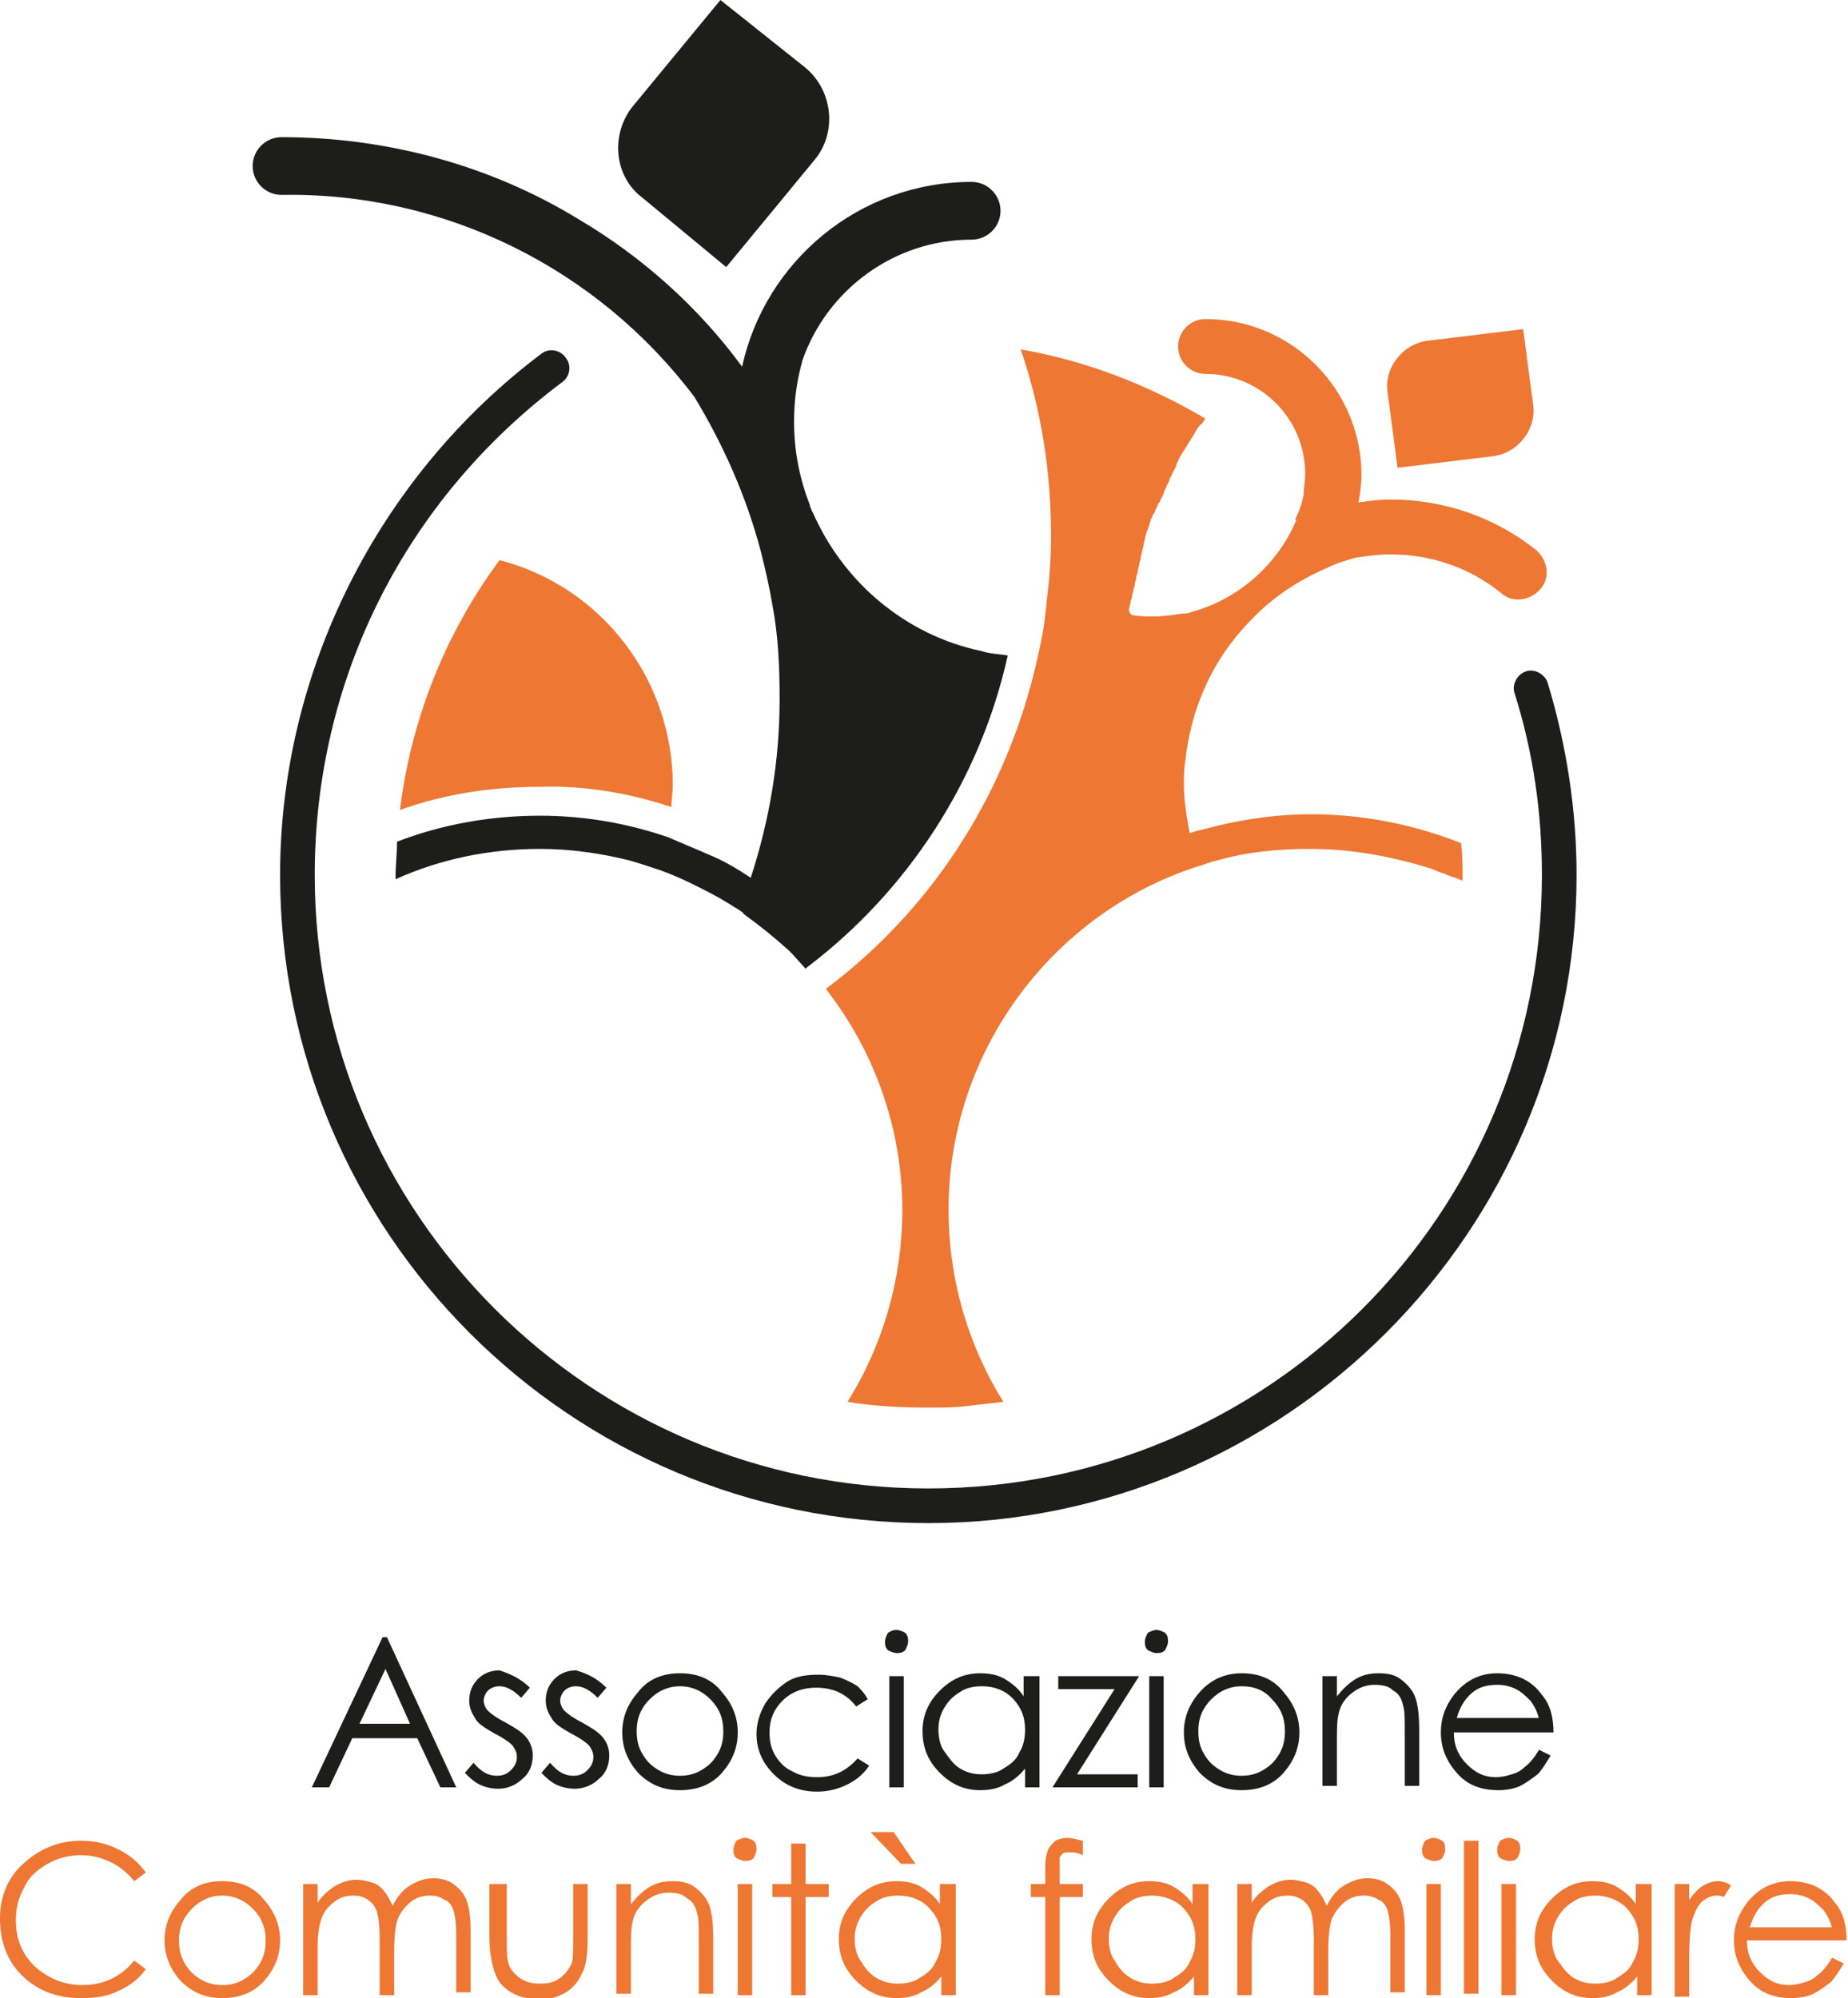
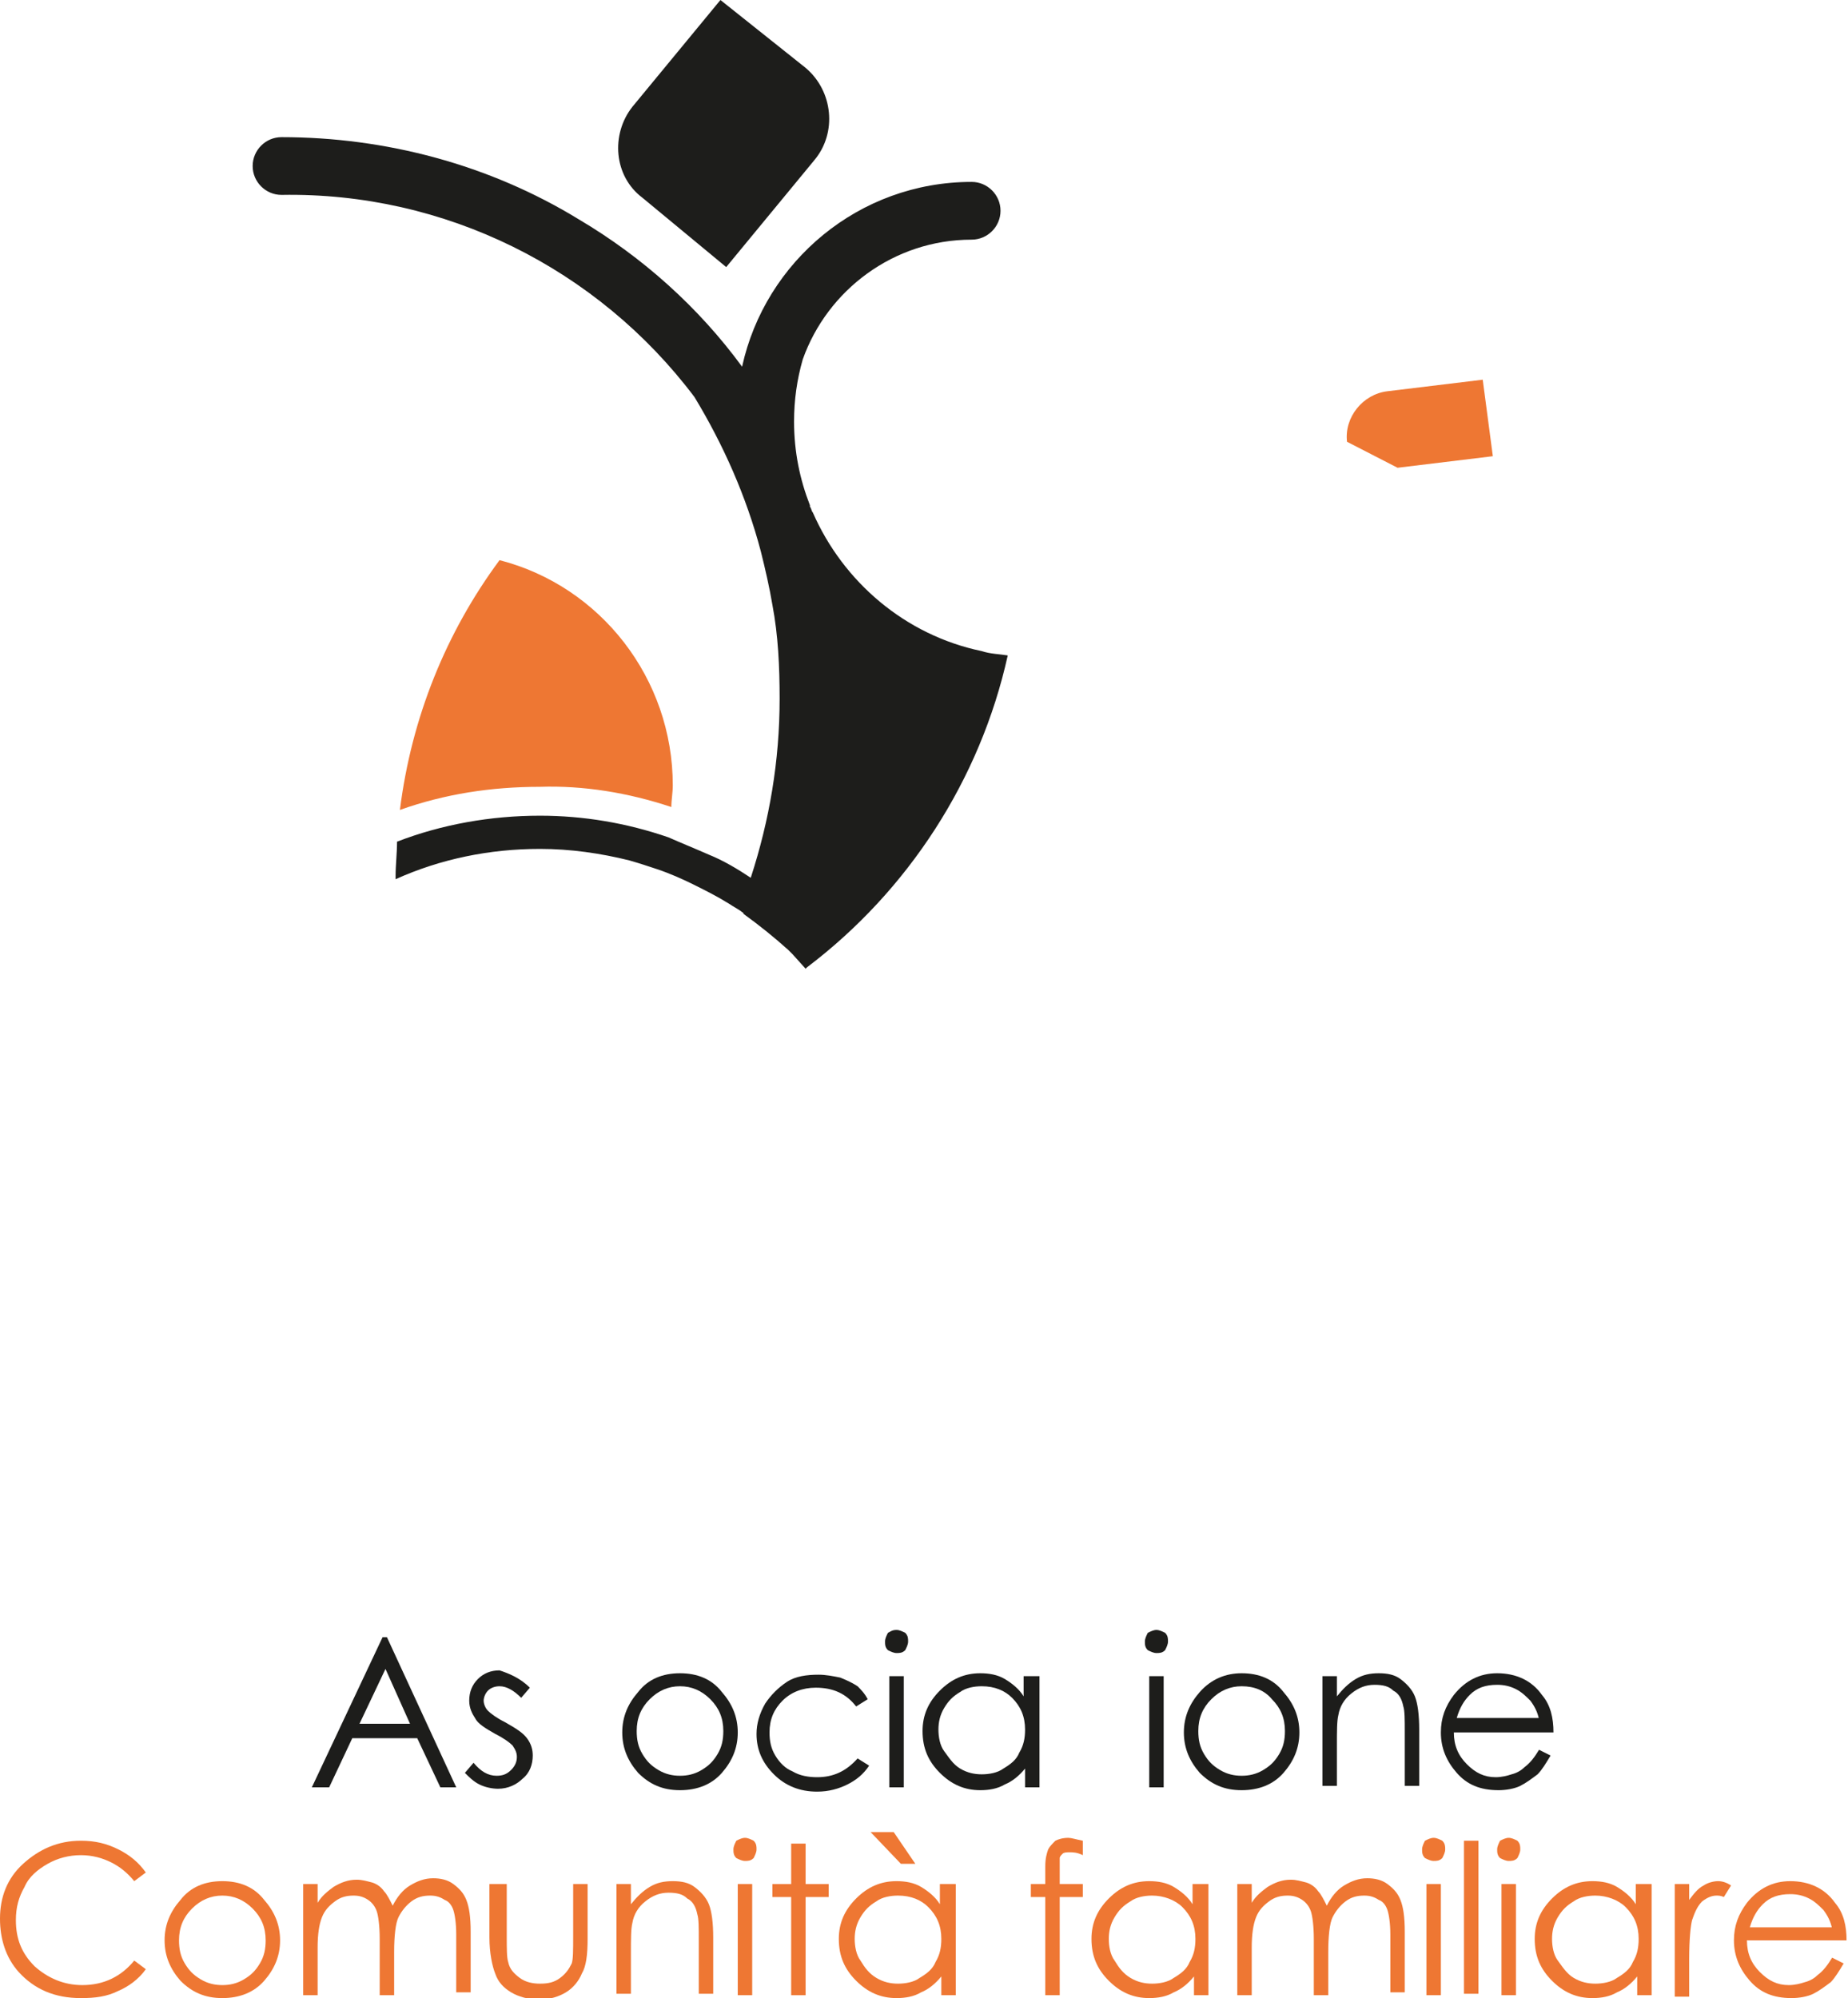
<svg xmlns="http://www.w3.org/2000/svg" version="1.1" id="Livello_1" x="0px" y="0px" viewBox="0 0 128 138.4" enable-background="new 0 0 128 138.4" xml:space="preserve">
  <g>
    <g>
      <g>
        <path fill="#1D1D1B" d="M26.8,113.4l4.8,10.4h-1.1l-1.6-3.4h-4.5l-1.6,3.4h-1.2l4.9-10.4H26.8z M26.7,115.6l-1.8,3.8h3.5     L26.7,115.6z" />
        <path fill="#1D1D1B" d="M36.7,116.9l-0.6,0.7c-0.5-0.5-1-0.8-1.5-0.8c-0.3,0-0.6,0.1-0.8,0.3c-0.2,0.2-0.3,0.5-0.3,0.7     c0,0.2,0.1,0.5,0.3,0.7c0.2,0.2,0.6,0.5,1.2,0.8c0.7,0.4,1.2,0.7,1.5,1.1c0.3,0.4,0.4,0.8,0.4,1.2c0,0.6-0.2,1.2-0.7,1.6     c-0.4,0.4-1,0.7-1.7,0.7c-0.4,0-0.9-0.1-1.3-0.3c-0.4-0.2-0.7-0.5-1-0.8l0.6-0.7c0.5,0.6,1,0.9,1.6,0.9c0.4,0,0.7-0.1,1-0.4     c0.3-0.3,0.4-0.6,0.4-0.9c0-0.3-0.1-0.5-0.3-0.8c-0.2-0.2-0.6-0.5-1.2-0.8c-0.7-0.4-1.2-0.7-1.4-1.1c-0.2-0.3-0.4-0.7-0.4-1.2     c0-0.6,0.2-1.1,0.6-1.5c0.4-0.4,0.9-0.6,1.5-0.6C35.2,115.9,36,116.2,36.7,116.9z" />
-         <path fill="#1D1D1B" d="M42,116.9l-0.6,0.7c-0.5-0.5-1-0.8-1.5-0.8c-0.3,0-0.6,0.1-0.8,0.3c-0.2,0.2-0.3,0.5-0.3,0.7     c0,0.2,0.1,0.5,0.3,0.7c0.2,0.2,0.6,0.5,1.2,0.8c0.7,0.4,1.2,0.7,1.5,1.1c0.3,0.4,0.4,0.8,0.4,1.2c0,0.6-0.2,1.2-0.7,1.6     c-0.4,0.4-1,0.7-1.7,0.7c-0.4,0-0.9-0.1-1.3-0.3c-0.4-0.2-0.7-0.5-1-0.8l0.6-0.7c0.5,0.6,1,0.9,1.6,0.9c0.4,0,0.7-0.1,1-0.4     c0.3-0.3,0.4-0.6,0.4-0.9c0-0.3-0.1-0.5-0.3-0.8c-0.2-0.2-0.6-0.5-1.2-0.8c-0.7-0.4-1.2-0.7-1.4-1.1c-0.2-0.3-0.4-0.7-0.4-1.2     c0-0.6,0.2-1.1,0.6-1.5c0.4-0.4,0.9-0.6,1.5-0.6C40.6,115.9,41.3,116.2,42,116.9z" />
        <path fill="#1D1D1B" d="M47.1,115.9c1.2,0,2.2,0.4,2.9,1.3c0.7,0.8,1.1,1.7,1.1,2.8c0,1.1-0.4,2-1.1,2.8     c-0.7,0.8-1.7,1.2-2.9,1.2c-1.2,0-2.1-0.4-2.9-1.2c-0.7-0.8-1.1-1.7-1.1-2.8c0-1.1,0.4-2,1.1-2.8     C44.9,116.3,45.9,115.9,47.1,115.9z M47.1,116.8c-0.8,0-1.5,0.3-2.1,0.9c-0.6,0.6-0.9,1.3-0.9,2.2c0,0.6,0.1,1.1,0.4,1.6     c0.3,0.5,0.6,0.8,1.1,1.1c0.5,0.3,1,0.4,1.5,0.4c0.5,0,1-0.1,1.5-0.4c0.5-0.3,0.8-0.6,1.1-1.1c0.3-0.5,0.4-1,0.4-1.6     c0-0.9-0.3-1.6-0.9-2.2C48.6,117.1,47.9,116.8,47.1,116.8z" />
        <path fill="#1D1D1B" d="M60.1,117.7l-0.8,0.5c-0.7-0.9-1.6-1.3-2.8-1.3c-0.9,0-1.7,0.3-2.3,0.9s-0.9,1.3-0.9,2.2     c0,0.6,0.1,1.1,0.4,1.6c0.3,0.5,0.7,0.9,1.2,1.1c0.5,0.3,1.1,0.4,1.7,0.4c1.1,0,2-0.4,2.8-1.3l0.8,0.5c-0.4,0.6-0.9,1-1.5,1.3     c-0.6,0.3-1.3,0.5-2.1,0.5c-1.2,0-2.2-0.4-3-1.2c-0.8-0.8-1.2-1.7-1.2-2.8c0-0.7,0.2-1.4,0.6-2.1c0.4-0.6,0.9-1.1,1.5-1.5     s1.4-0.5,2.2-0.5c0.5,0,1,0.1,1.5,0.2c0.5,0.2,0.9,0.4,1.2,0.6C59.6,117,59.9,117.3,60.1,117.7z" />
        <path fill="#1D1D1B" d="M62.1,112.9c0.2,0,0.4,0.1,0.6,0.2c0.2,0.2,0.2,0.4,0.2,0.6c0,0.2-0.1,0.4-0.2,0.6     c-0.2,0.2-0.4,0.2-0.6,0.2c-0.2,0-0.4-0.1-0.6-0.2c-0.2-0.2-0.2-0.4-0.2-0.6c0-0.2,0.1-0.4,0.2-0.6     C61.7,113,61.8,112.9,62.1,112.9z M61.6,116.1h1v7.7h-1V116.1z" />
        <path fill="#1D1D1B" d="M72,116.1v7.7h-1v-1.3c-0.4,0.5-0.9,0.9-1.4,1.1c-0.5,0.3-1.1,0.4-1.7,0.4c-1.1,0-2-0.4-2.8-1.2     c-0.8-0.8-1.2-1.7-1.2-2.9c0-1.1,0.4-2,1.2-2.8c0.8-0.8,1.7-1.2,2.8-1.2c0.6,0,1.2,0.1,1.7,0.4c0.5,0.3,1,0.7,1.3,1.2v-1.4H72z      M68,116.8c-0.5,0-1.1,0.1-1.5,0.4c-0.5,0.3-0.8,0.6-1.1,1.1s-0.4,1-0.4,1.5c0,0.5,0.1,1.1,0.4,1.5s0.6,0.9,1.1,1.2     c0.5,0.3,1,0.4,1.5,0.4c0.5,0,1.1-0.1,1.5-0.4c0.5-0.3,0.9-0.6,1.1-1.1c0.3-0.5,0.4-1,0.4-1.6c0-0.9-0.3-1.6-0.9-2.2     C69.6,117.1,68.9,116.8,68,116.8z" />
-         <path fill="#1D1D1B" d="M73.3,116.1h5.6l-4.3,6.8h4.2v0.9h-5.9l4.3-6.8h-3.9V116.1z" />
        <path fill="#1D1D1B" d="M80.1,112.9c0.2,0,0.4,0.1,0.6,0.2c0.2,0.2,0.2,0.4,0.2,0.6c0,0.2-0.1,0.4-0.2,0.6     c-0.2,0.2-0.4,0.2-0.6,0.2c-0.2,0-0.4-0.1-0.6-0.2c-0.2-0.2-0.2-0.4-0.2-0.6c0-0.2,0.1-0.4,0.2-0.6     C79.7,113,79.9,112.9,80.1,112.9z M79.6,116.1h1v7.7h-1V116.1z" />
        <path fill="#1D1D1B" d="M86,115.9c1.2,0,2.2,0.4,2.9,1.3c0.7,0.8,1.1,1.7,1.1,2.8c0,1.1-0.4,2-1.1,2.8c-0.7,0.8-1.7,1.2-2.9,1.2     c-1.2,0-2.1-0.4-2.9-1.2c-0.7-0.8-1.1-1.7-1.1-2.8c0-1.1,0.4-2,1.1-2.8C83.9,116.3,84.9,115.9,86,115.9z M86,116.8     c-0.8,0-1.5,0.3-2.1,0.9c-0.6,0.6-0.9,1.3-0.9,2.2c0,0.6,0.1,1.1,0.4,1.6c0.3,0.5,0.6,0.8,1.1,1.1c0.5,0.3,1,0.4,1.5,0.4     c0.5,0,1-0.1,1.5-0.4c0.5-0.3,0.8-0.6,1.1-1.1c0.3-0.5,0.4-1,0.4-1.6c0-0.9-0.3-1.6-0.9-2.2C87.6,117.1,86.9,116.8,86,116.8z" />
        <path fill="#1D1D1B" d="M91.6,116.1h1v1.4c0.4-0.5,0.8-0.9,1.3-1.2c0.5-0.3,1-0.4,1.6-0.4c0.6,0,1.1,0.1,1.5,0.4     c0.4,0.3,0.8,0.7,1,1.2c0.2,0.5,0.3,1.3,0.3,2.3v3.9h-1v-3.7c0-0.9,0-1.5-0.1-1.8c-0.1-0.5-0.3-0.9-0.7-1.1     c-0.3-0.3-0.7-0.4-1.3-0.4c-0.6,0-1.1,0.2-1.6,0.6c-0.5,0.4-0.8,0.9-0.9,1.5c-0.1,0.4-0.1,1.1-0.1,2.1v2.8h-1V116.1z" />
        <path fill="#1D1D1B" d="M106.6,121.2l0.8,0.4c-0.3,0.5-0.6,1-0.9,1.3c-0.4,0.3-0.8,0.6-1.2,0.8c-0.4,0.2-1,0.3-1.5,0.3     c-1.3,0-2.2-0.4-2.9-1.2c-0.7-0.8-1.1-1.7-1.1-2.8c0-1,0.3-1.8,0.9-2.6c0.8-1,1.8-1.5,3-1.5c1.3,0,2.4,0.5,3.1,1.5     c0.6,0.7,0.8,1.6,0.8,2.6h-6.9c0,0.9,0.3,1.6,0.9,2.2s1.2,0.9,2,0.9c0.4,0,0.8-0.1,1.1-0.2c0.4-0.1,0.7-0.3,0.9-0.5     C106,122.1,106.3,121.7,106.6,121.2z M106.6,119.1c-0.1-0.5-0.3-0.9-0.6-1.3c-0.3-0.3-0.6-0.6-1-0.8c-0.4-0.2-0.8-0.3-1.3-0.3     c-0.8,0-1.4,0.2-1.9,0.7c-0.4,0.4-0.7,0.9-0.9,1.6H106.6z" />
        <path fill="#EE7733" d="M10.1,129.7l-0.8,0.6c-0.5-0.6-1-1-1.6-1.3c-0.6-0.3-1.3-0.5-2.1-0.5c-0.8,0-1.6,0.2-2.3,0.6     c-0.7,0.4-1.3,0.9-1.6,1.6c-0.4,0.7-0.6,1.4-0.6,2.3c0,1.3,0.4,2.3,1.3,3.2c0.9,0.8,2,1.3,3.3,1.3c1.5,0,2.7-0.6,3.6-1.7l0.8,0.6     c-0.5,0.7-1.2,1.2-1.9,1.5c-0.8,0.4-1.6,0.5-2.6,0.5c-1.8,0-3.2-0.6-4.3-1.8c-0.9-1-1.3-2.3-1.3-3.7c0-1.5,0.5-2.8,1.6-3.8     c1.1-1,2.4-1.6,4-1.6c1,0,1.8,0.2,2.6,0.6C9,128.5,9.6,129,10.1,129.7z" />
        <path fill="#EE7733" d="M15.4,130.3c1.2,0,2.2,0.4,2.9,1.3c0.7,0.8,1.1,1.7,1.1,2.8c0,1.1-0.4,2-1.1,2.8     c-0.7,0.8-1.7,1.2-2.9,1.2c-1.2,0-2.1-0.4-2.9-1.2c-0.7-0.8-1.1-1.7-1.1-2.8c0-1.1,0.4-2,1.1-2.8     C13.2,130.7,14.2,130.3,15.4,130.3z M15.4,131.3c-0.8,0-1.5,0.3-2.1,0.9c-0.6,0.6-0.9,1.3-0.9,2.2c0,0.6,0.1,1.1,0.4,1.6     c0.3,0.5,0.6,0.8,1.1,1.1c0.5,0.3,1,0.4,1.5,0.4c0.5,0,1-0.1,1.5-0.4c0.5-0.3,0.8-0.6,1.1-1.1c0.3-0.5,0.4-1,0.4-1.6     c0-0.9-0.3-1.6-0.9-2.2C16.9,131.6,16.2,131.3,15.4,131.3z" />
        <path fill="#EE7733" d="M21,130.5h1v1.3c0.3-0.5,0.7-0.8,1.1-1.1c0.5-0.3,1-0.5,1.6-0.5c0.4,0,0.7,0.1,1.1,0.2     c0.3,0.1,0.6,0.3,0.8,0.6c0.2,0.2,0.4,0.6,0.6,1c0.3-0.6,0.7-1.1,1.2-1.4c0.5-0.3,1-0.5,1.6-0.5c0.5,0,1,0.1,1.4,0.4     c0.4,0.3,0.7,0.6,0.9,1.1c0.2,0.5,0.3,1.2,0.3,2.2v4.2h-1V134c0-0.8-0.1-1.4-0.2-1.7c-0.1-0.3-0.3-0.6-0.6-0.7     c-0.3-0.2-0.6-0.3-1-0.3c-0.5,0-0.9,0.1-1.3,0.4c-0.4,0.3-0.7,0.7-0.9,1.1s-0.3,1.3-0.3,2.4v3h-1v-3.9c0-0.9-0.1-1.6-0.2-1.9     c-0.1-0.3-0.3-0.6-0.6-0.8c-0.3-0.2-0.6-0.3-1-0.3c-0.5,0-0.9,0.1-1.3,0.4c-0.4,0.3-0.7,0.6-0.9,1.1c-0.2,0.5-0.3,1.2-0.3,2.1     v3.3h-1V130.5z" />
        <path fill="#EE7733" d="M34.1,130.5h1v3.6c0,0.9,0,1.5,0.1,1.8c0.1,0.5,0.4,0.8,0.8,1.1c0.4,0.3,0.9,0.4,1.4,0.4     c0.6,0,1-0.1,1.4-0.4c0.4-0.3,0.6-0.6,0.8-1c0.1-0.3,0.1-0.9,0.1-1.9v-3.6h1v3.8c0,1.1-0.1,1.9-0.4,2.4c-0.2,0.5-0.6,1-1.1,1.3     c-0.5,0.3-1.1,0.5-1.9,0.5c-0.7,0-1.4-0.2-1.9-0.5c-0.5-0.3-0.9-0.7-1.1-1.3c-0.2-0.5-0.4-1.4-0.4-2.5V130.5z" />
        <path fill="#EE7733" d="M42.7,130.5h1v1.4c0.4-0.5,0.8-0.9,1.3-1.2c0.5-0.3,1-0.4,1.6-0.4c0.6,0,1.1,0.1,1.5,0.4     c0.4,0.3,0.8,0.7,1,1.2c0.2,0.5,0.3,1.3,0.3,2.3v3.9h-1v-3.7c0-0.9,0-1.5-0.1-1.8c-0.1-0.5-0.3-0.9-0.7-1.1     c-0.3-0.3-0.7-0.4-1.3-0.4c-0.6,0-1.1,0.2-1.6,0.6c-0.5,0.4-0.8,0.9-0.9,1.5c-0.1,0.4-0.1,1.1-0.1,2.1v2.8h-1V130.5z" />
        <path fill="#EE7733" d="M51.6,127.3c0.2,0,0.4,0.1,0.6,0.2c0.2,0.2,0.2,0.4,0.2,0.6c0,0.2-0.1,0.4-0.2,0.6     c-0.2,0.2-0.4,0.2-0.6,0.2c-0.2,0-0.4-0.1-0.6-0.2c-0.2-0.2-0.2-0.4-0.2-0.6c0-0.2,0.1-0.4,0.2-0.6     C51.2,127.4,51.4,127.3,51.6,127.3z M51.1,130.5h1v7.7h-1V130.5z" />
        <path fill="#EE7733" d="M54.8,127.7h1v2.8h1.6v0.9h-1.6v6.8h-1v-6.8h-1.3v-0.9h1.3V127.7z" />
        <path fill="#EE7733" d="M66.2,130.5v7.7h-1v-1.3c-0.4,0.5-0.9,0.9-1.4,1.1c-0.5,0.3-1.1,0.4-1.7,0.4c-1.1,0-2-0.4-2.8-1.2     c-0.8-0.8-1.2-1.7-1.2-2.9c0-1.1,0.4-2,1.2-2.8c0.8-0.8,1.7-1.2,2.8-1.2c0.6,0,1.2,0.1,1.7,0.4c0.5,0.3,1,0.7,1.3,1.2v-1.4H66.2z      M62.2,131.3c-0.5,0-1.1,0.1-1.5,0.4c-0.5,0.3-0.8,0.6-1.1,1.1s-0.4,1-0.4,1.5c0,0.5,0.1,1.1,0.4,1.5c0.3,0.5,0.6,0.9,1.1,1.2     c0.5,0.3,1,0.4,1.5,0.4c0.5,0,1.1-0.1,1.5-0.4c0.5-0.3,0.9-0.6,1.1-1.1c0.3-0.5,0.4-1,0.4-1.6c0-0.9-0.3-1.6-0.9-2.2     C63.8,131.6,63.1,131.3,62.2,131.3z M61.9,126.9l1.5,2.2h-1l-2.1-2.2H61.9z" />
        <path fill="#EE7733" d="M75,127.5v1c-0.4-0.2-0.7-0.2-0.9-0.2c-0.2,0-0.4,0-0.5,0.1c-0.1,0.1-0.2,0.2-0.2,0.3c0,0.1,0,0.4,0,0.8     l0,1h1.6v0.9h-1.6l0,6.8h-1v-6.8h-1v-0.9h1v-1.2c0-0.6,0.1-0.9,0.2-1.2c0.1-0.2,0.3-0.4,0.5-0.6c0.2-0.1,0.5-0.2,0.9-0.2     C74.2,127.3,74.5,127.4,75,127.5z" />
        <path fill="#EE7733" d="M83.7,130.5v7.7h-1v-1.3c-0.4,0.5-0.9,0.9-1.4,1.1c-0.5,0.3-1.1,0.4-1.7,0.4c-1.1,0-2-0.4-2.8-1.2     c-0.8-0.8-1.2-1.7-1.2-2.9c0-1.1,0.4-2,1.2-2.8c0.8-0.8,1.7-1.2,2.8-1.2c0.6,0,1.2,0.1,1.7,0.4c0.5,0.3,1,0.7,1.3,1.2v-1.4H83.7z      M79.8,131.3c-0.5,0-1.1,0.1-1.5,0.4c-0.5,0.3-0.8,0.6-1.1,1.1s-0.4,1-0.4,1.5c0,0.5,0.1,1.1,0.4,1.5c0.3,0.5,0.6,0.9,1.1,1.2     c0.5,0.3,1,0.4,1.5,0.4c0.5,0,1.1-0.1,1.5-0.4c0.5-0.3,0.9-0.6,1.1-1.1c0.3-0.5,0.4-1,0.4-1.6c0-0.9-0.3-1.6-0.9-2.2     C81.4,131.6,80.6,131.3,79.8,131.3z" />
        <path fill="#EE7733" d="M85.7,130.5h1v1.3c0.3-0.5,0.7-0.8,1.1-1.1c0.5-0.3,1-0.5,1.6-0.5c0.4,0,0.7,0.1,1.1,0.2     c0.3,0.1,0.6,0.3,0.8,0.6c0.2,0.2,0.4,0.6,0.6,1c0.3-0.6,0.7-1.1,1.2-1.4c0.5-0.3,1-0.5,1.6-0.5c0.5,0,1,0.1,1.4,0.4     c0.4,0.3,0.7,0.6,0.9,1.1c0.2,0.5,0.3,1.2,0.3,2.2v4.2h-1V134c0-0.8-0.1-1.4-0.2-1.7c-0.1-0.3-0.3-0.6-0.6-0.7     c-0.3-0.2-0.6-0.3-1-0.3c-0.5,0-0.9,0.1-1.3,0.4c-0.4,0.3-0.7,0.7-0.9,1.1s-0.3,1.3-0.3,2.4v3h-1v-3.9c0-0.9-0.1-1.6-0.2-1.9     c-0.1-0.3-0.3-0.6-0.6-0.8c-0.3-0.2-0.6-0.3-1-0.3c-0.5,0-0.9,0.1-1.3,0.4c-0.4,0.3-0.7,0.6-0.9,1.1c-0.2,0.5-0.3,1.2-0.3,2.1     v3.3h-1V130.5z" />
        <path fill="#EE7733" d="M99.3,127.3c0.2,0,0.4,0.1,0.6,0.2c0.2,0.2,0.2,0.4,0.2,0.6c0,0.2-0.1,0.4-0.2,0.6     c-0.2,0.2-0.4,0.2-0.6,0.2c-0.2,0-0.4-0.1-0.6-0.2c-0.2-0.2-0.2-0.4-0.2-0.6c0-0.2,0.1-0.4,0.2-0.6     C98.9,127.4,99.1,127.3,99.3,127.3z M98.8,130.5h1v7.7h-1V130.5z" />
        <path fill="#EE7733" d="M101.4,127.5h1v10.6h-1V127.5z" />
        <path fill="#EE7733" d="M104.5,127.3c0.2,0,0.4,0.1,0.6,0.2c0.2,0.2,0.2,0.4,0.2,0.6c0,0.2-0.1,0.4-0.2,0.6     c-0.2,0.2-0.4,0.2-0.6,0.2c-0.2,0-0.4-0.1-0.6-0.2c-0.2-0.2-0.2-0.4-0.2-0.6c0-0.2,0.1-0.4,0.2-0.6     C104.1,127.4,104.3,127.3,104.5,127.3z M104,130.5h1v7.7h-1V130.5z" />
        <path fill="#EE7733" d="M114.4,130.5v7.7h-1v-1.3c-0.4,0.5-0.9,0.9-1.4,1.1c-0.5,0.3-1.1,0.4-1.7,0.4c-1.1,0-2-0.4-2.8-1.2     c-0.8-0.8-1.2-1.7-1.2-2.9c0-1.1,0.4-2,1.2-2.8c0.8-0.8,1.7-1.2,2.8-1.2c0.6,0,1.2,0.1,1.7,0.4c0.5,0.3,1,0.7,1.3,1.2v-1.4H114.4     z M110.5,131.3c-0.5,0-1.1,0.1-1.5,0.4c-0.5,0.3-0.8,0.6-1.1,1.1s-0.4,1-0.4,1.5c0,0.5,0.1,1.1,0.4,1.5s0.6,0.9,1.1,1.2     c0.5,0.3,1,0.4,1.5,0.4c0.5,0,1.1-0.1,1.5-0.4c0.5-0.3,0.9-0.6,1.1-1.1c0.3-0.5,0.4-1,0.4-1.6c0-0.9-0.3-1.6-0.9-2.2     C112.1,131.6,111.3,131.3,110.5,131.3z" />
        <path fill="#EE7733" d="M116,130.5h1v1.1c0.3-0.4,0.6-0.8,1-1c0.3-0.2,0.7-0.3,1-0.3c0.3,0,0.6,0.1,0.9,0.3l-0.5,0.8     c-0.2-0.1-0.4-0.1-0.5-0.1c-0.3,0-0.6,0.1-1,0.4c-0.3,0.3-0.5,0.7-0.7,1.3c-0.1,0.4-0.2,1.3-0.2,2.7v2.6h-1V130.5z" />
        <path fill="#EE7733" d="M126.9,135.6l0.8,0.4c-0.3,0.5-0.6,1-0.9,1.3c-0.4,0.3-0.8,0.6-1.2,0.8c-0.4,0.2-1,0.3-1.5,0.3     c-1.3,0-2.2-0.4-2.9-1.2c-0.7-0.8-1.1-1.7-1.1-2.8c0-1,0.3-1.8,0.9-2.6c0.8-1,1.8-1.5,3-1.5c1.3,0,2.4,0.5,3.1,1.5     c0.6,0.7,0.8,1.6,0.8,2.6h-6.9c0,0.9,0.3,1.6,0.9,2.2s1.2,0.9,2,0.9c0.4,0,0.8-0.1,1.1-0.2c0.4-0.1,0.7-0.3,0.9-0.5     C126.3,136.5,126.6,136.1,126.9,135.6z M126.9,133.6c-0.1-0.5-0.3-0.9-0.6-1.3c-0.3-0.3-0.6-0.6-1-0.8c-0.4-0.2-0.8-0.3-1.3-0.3     c-0.8,0-1.4,0.2-1.9,0.7c-0.4,0.4-0.7,0.9-0.9,1.6H126.9z" />
      </g>
    </g>
    <path fill="#1D1D1B" d="M48.1,27.5C48.1,27.5,48,27.5,48.1,27.5c2,3.3,3.6,6.9,4.6,10.7c0.3,1.2,0.6,2.5,0.8,3.7v0   c0.4,2.1,0.5,4.3,0.5,6.5c0,4.3-0.7,8.4-2,12.4c-0.9-0.6-1.9-1.2-2.9-1.6c-0.9-0.4-1.9-0.8-2.8-1.2c-2.9-1-5.9-1.5-8.9-1.5   c-3.4,0-6.8,0.6-9.9,1.8c0,0.8-0.1,1.6-0.1,2.4c0,0.1,0,0.1,0,0.2c3.1-1.4,6.5-2.1,10-2.1c2.1,0,4.2,0.3,6.2,0.8   c0.7,0.2,1.3,0.4,1.9,0.6c0.9,0.3,1.8,0.7,2.6,1.1c0.8,0.4,1.6,0.8,2.4,1.3c0.3,0.2,0.5,0.3,0.8,0.5c0.1,0.1,0.2,0.1,0.2,0.2   c1.1,0.8,2.1,1.6,3.1,2.5c0,0,0,0,0,0c0.1,0.1,0.2,0.2,0.3,0.3c0,0,0,0,0,0l0.9,1c0,0,0,0,0,0l0,0l0,0l0.1-0.1   c7-5.3,12-13,13.9-21.6c-0.6-0.1-1.2-0.1-1.8-0.3c-5.3-1.1-9.6-4.8-11.7-9.6c-0.1-0.1-0.1-0.3-0.2-0.4c0,0,0-0.1,0-0.1   c-0.7-1.8-1.1-3.7-1.1-5.8c0-1.5,0.2-2.9,0.6-4.3c0,0,0,0,0,0c1.7-4.8,6.3-8.3,11.7-8.3c1.1,0,2-0.9,2-2s-0.9-2-2-2   c-7.8,0-14.3,5.5-15.9,12.8c-3-4.1-6.9-7.6-11.3-10.2c-6.2-3.8-13.4-5.7-20.6-5.7c-1.1,0-2,0.9-2,2s0.9,2,2,2   C30.8,13.3,41.4,18.6,48.1,27.5z" />
-     <path fill="#EE7733" d="M78.3,41.8c0-0.1,0-0.2,0.1-0.4c0-0.2,0.1-0.4,0.1-0.5c0-0.1,0.1-0.3,0.1-0.4c0-0.2,0.1-0.3,0.1-0.5   c0-0.1,0.1-0.3,0.1-0.4c0-0.2,0.1-0.3,0.1-0.5c0-0.1,0.1-0.3,0.1-0.4c0-0.2,0.1-0.3,0.1-0.5c0-0.1,0.1-0.3,0.1-0.4   c0-0.2,0.1-0.3,0.1-0.5c0-0.1,0.1-0.3,0.1-0.4c0.1-0.2,0.1-0.3,0.2-0.5c0-0.1,0.1-0.3,0.1-0.4c0.1-0.1,0.1-0.3,0.2-0.4   c0.1-0.1,0.1-0.3,0.2-0.4c0.1-0.2,0.1-0.3,0.2-0.4c0.1-0.1,0.1-0.3,0.2-0.4c0.1-0.2,0.1-0.3,0.2-0.5c0.1-0.1,0.1-0.3,0.2-0.4   c0.1-0.2,0.1-0.3,0.2-0.5c0.1-0.1,0.1-0.3,0.2-0.4c0.1-0.2,0.2-0.3,0.2-0.5c0.1-0.1,0.1-0.2,0.2-0.4c0.1-0.2,0.2-0.3,0.3-0.5   c0.1-0.1,0.1-0.2,0.2-0.3c0.1-0.2,0.2-0.3,0.3-0.5c0.1-0.1,0.1-0.2,0.2-0.3c0.1-0.2,0.2-0.4,0.3-0.5c0.1-0.1,0.1-0.2,0.2-0.2   c0.1-0.1,0.2-0.3,0.3-0.4c-3.9-2.3-8.2-4-12.8-4.8c1.4,4.1,2.1,8.4,2.1,12.9c0,1.5-0.1,3-0.3,4.5c-0.1,1.3-0.3,2.5-0.6,3.8   c-2,9.2-7.1,17.4-14.7,23.1l0,0c3.3,4.2,5.3,9.6,5.3,15.3c0,4.7-1.3,9.3-3.8,13.3c1.8,0.3,3.7,0.4,5.6,0.4c0.9,0,1.8,0,2.6-0.1   c0.9-0.1,1.7-0.2,2.6-0.3c-2.5-4-3.8-8.6-3.8-13.3c0-11.1,7.3-20.6,17.3-23.8c0.4-0.1,0.8-0.3,1.3-0.4c2.1-0.6,4.2-0.8,6.5-0.8   c2.7,0,5.5,0.5,8.1,1.3c0.4,0.1,0.7,0.3,1.1,0.4c0.4,0.2,0.9,0.3,1.3,0.5c0-0.1,0-0.3,0-0.4c0-0.7,0-1.4-0.1-2.2   c-3.3-1.3-6.8-2-10.4-2c-2.2,0-4.4,0.3-6.5,0.8c-0.7,0.2-1.3,0.3-1.9,0.5c-0.2-1.1-0.4-2.2-0.4-3.4c0-0.5,0-1,0.1-1.6   c0.4-3.7,1.9-7,4.4-9.6c0,0,0,0,0,0c0,0,0.1-0.1,0.1-0.1c1.5-1.6,3.3-2.8,5.4-3.7c0.6-0.3,1.3-0.5,2-0.7c0,0,0,0,0.1,0   c0.7-0.1,1.4-0.2,2.2-0.2c2.8,0,5.5,0.9,7.7,2.7c0.8,0.7,2,0.5,2.7-0.3c0.7-0.8,0.5-2-0.3-2.7c-2.9-2.3-6.4-3.5-10.1-3.5   c-0.7,0-1.5,0.1-2.2,0.2c0.1-0.6,0.2-1.3,0.2-1.9c0-5.9-4.8-10.8-10.8-10.8c-1.1,0-1.9,0.9-1.9,1.9c0,1.1,0.9,1.9,1.9,1.9   c3.8,0,6.9,3.1,6.9,6.9c0,0.5-0.1,1-0.1,1.4c0,0,0,0,0,0c0,0.2-0.1,0.4-0.1,0.5c-0.1,0.4-0.3,0.9-0.5,1.3c0,0,0.1,0,0.1,0   c-1.3,3.1-4,5.5-7.3,6.4c-0.2,0.1-0.4,0.1-0.6,0.1c-0.7,0.1-1.3,0.2-2,0.2c-0.5,0-1,0-1.5-0.1C78.1,42.4,78.2,42.1,78.3,41.8   C78.3,41.8,78.3,41.8,78.3,41.8z" />
    <path fill="#EE7733" d="M46.5,55.9c0-0.5,0.1-1,0.1-1.5c0-7.4-5-13.8-12-15.6c-3.7,5-6.1,10.9-6.9,17.3c3.1-1.1,6.3-1.6,9.7-1.6   C40.4,54.4,43.5,54.9,46.5,55.9z" />
    <path fill="#1D1D1B" d="M44.5,13.7l5.8,4.8l6.1-7.4c1.6-1.9,1.3-4.8-0.6-6.4L49.9,0l-6.1,7.4C42.3,9.3,42.5,12.2,44.5,13.7z" />
-     <path fill="#EE7733" d="M96.8,32.4l6.6-0.8c1.7-0.2,3-1.8,2.8-3.5l-0.7-5.3l-6.6,0.8c-1.7,0.2-3,1.8-2.8,3.5L96.8,32.4z" />
-     <path fill="#1D1D1B" d="M64.3,105.5c-24.8,0-44.9-20.1-44.9-44.9c0-14.1,6.8-27.6,18.1-36.1c0.5-0.4,1.3-0.3,1.7,0.3   c0.4,0.5,0.3,1.3-0.3,1.7C28.1,34.6,21.8,47,21.8,60.6c0,23.4,19,42.5,42.5,42.5s42.5-19,42.5-42.5c0-4.3-0.6-8.5-1.9-12.6   c-0.2-0.6,0.2-1.3,0.8-1.5c0.6-0.2,1.3,0.2,1.5,0.8c1.3,4.3,2,8.8,2,13.3C109.2,85.3,89,105.5,64.3,105.5z" />
+     <path fill="#EE7733" d="M96.8,32.4l6.6-0.8l-0.7-5.3l-6.6,0.8c-1.7,0.2-3,1.8-2.8,3.5L96.8,32.4z" />
  </g>
</svg>